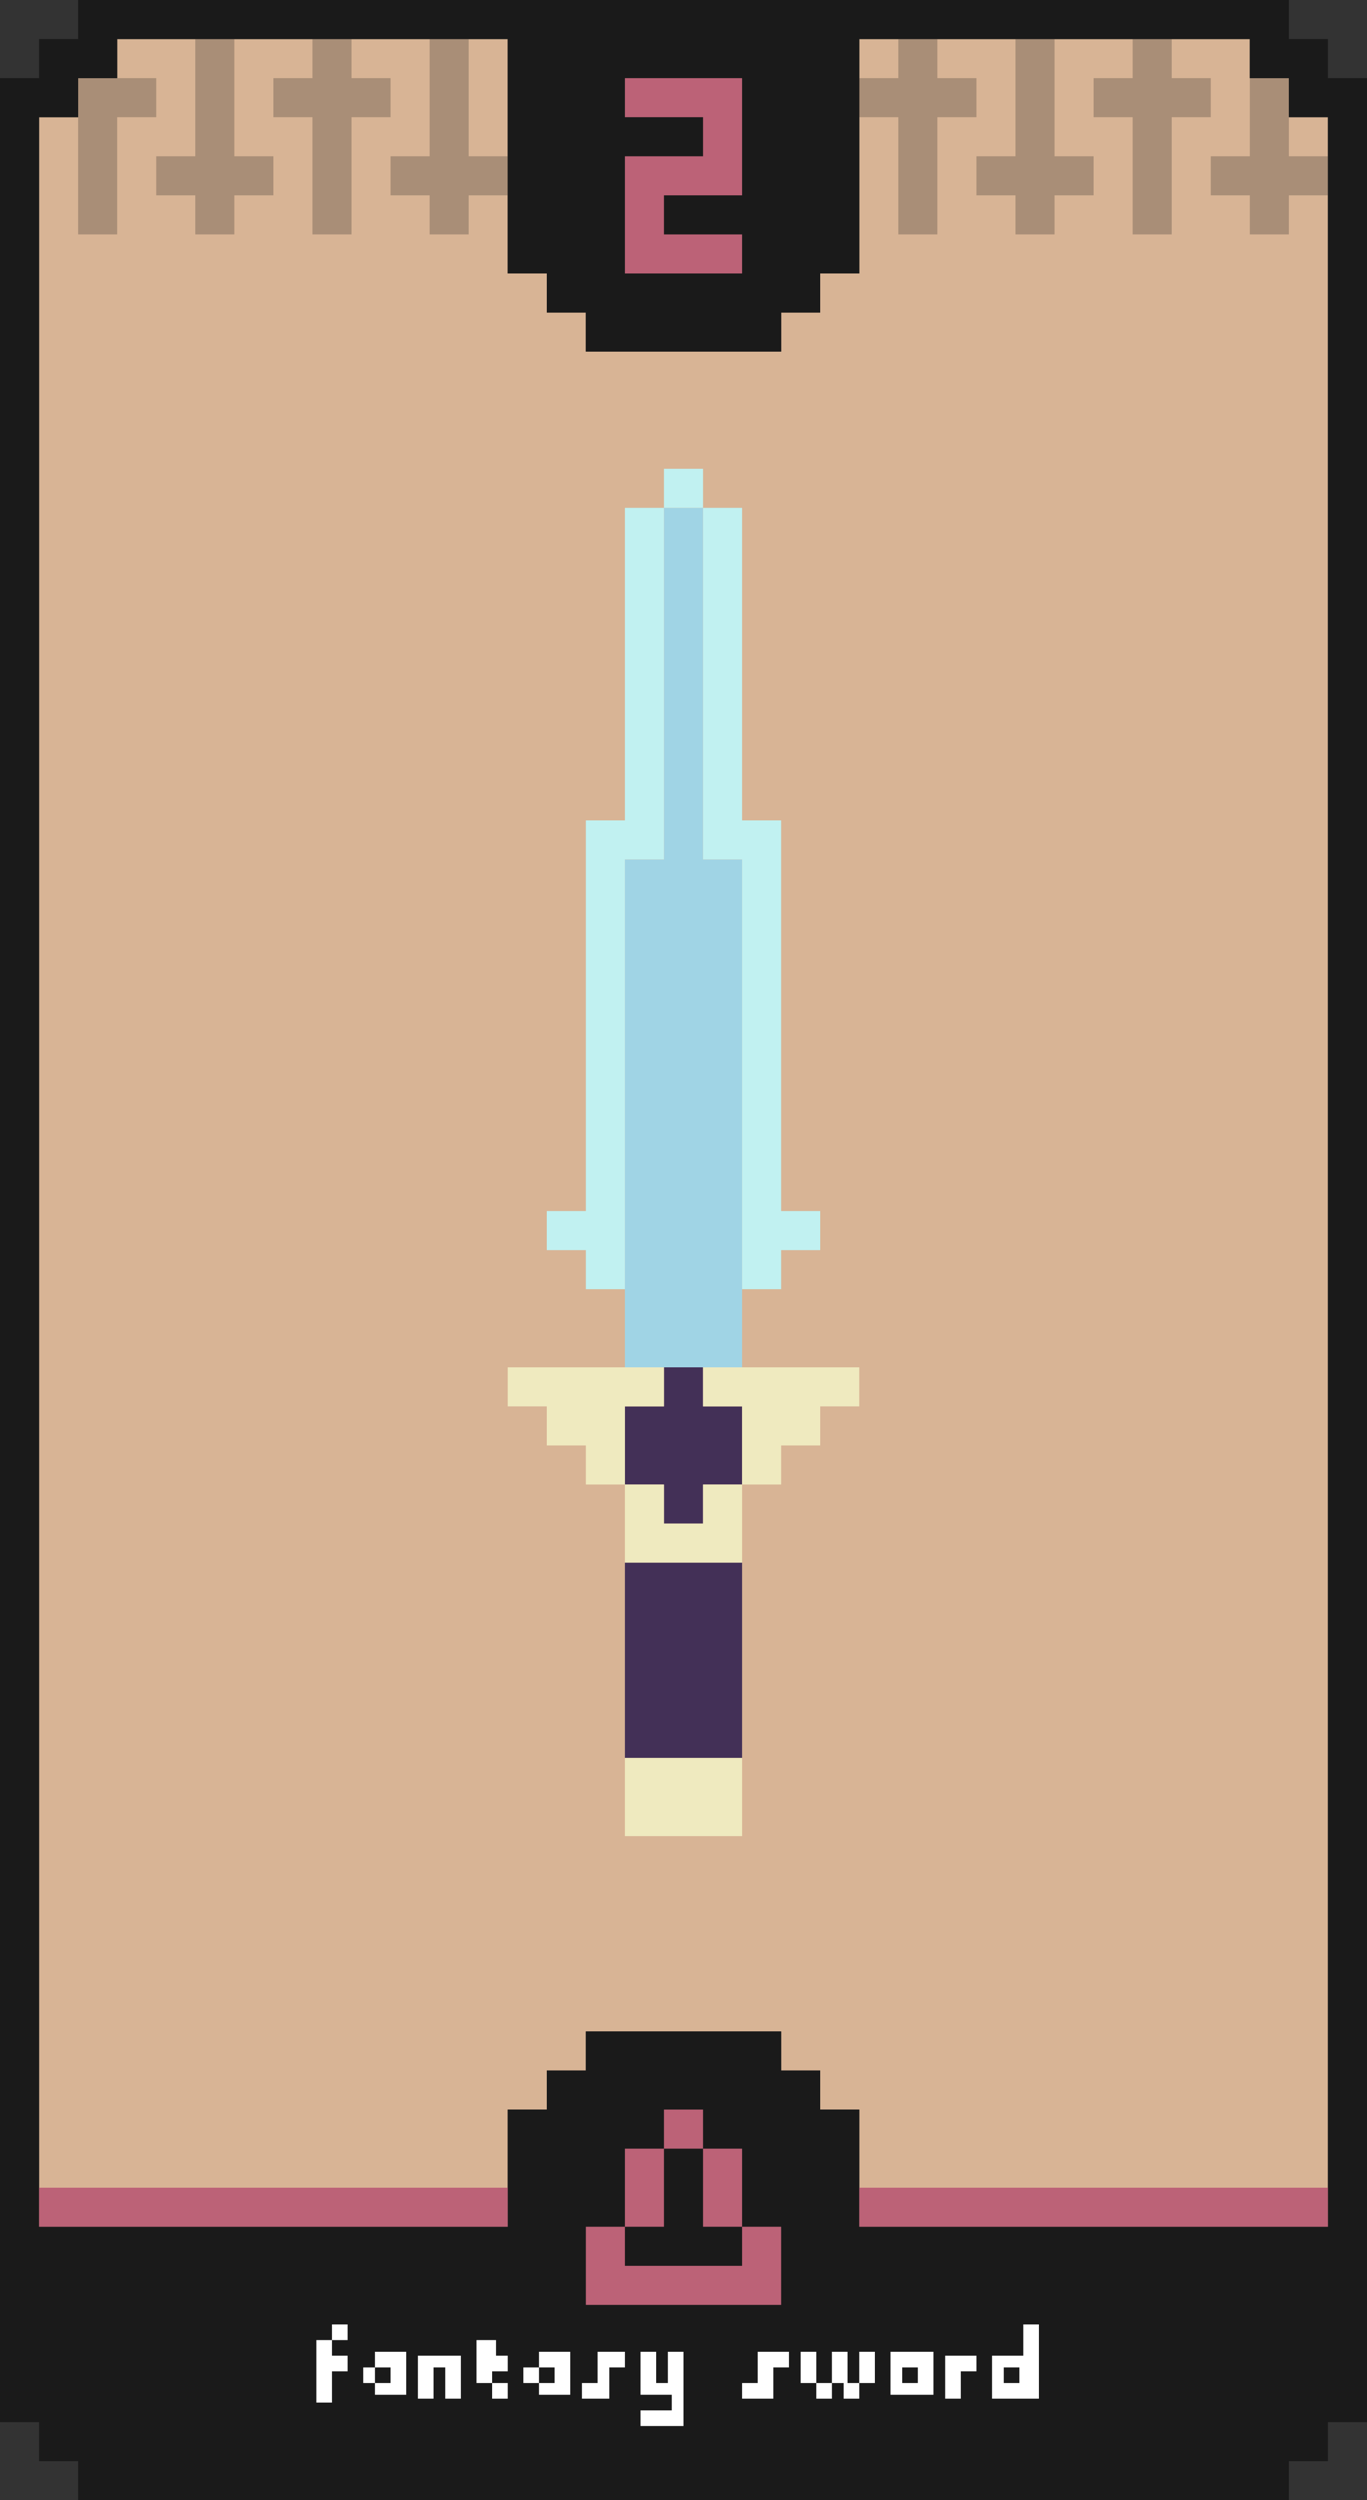
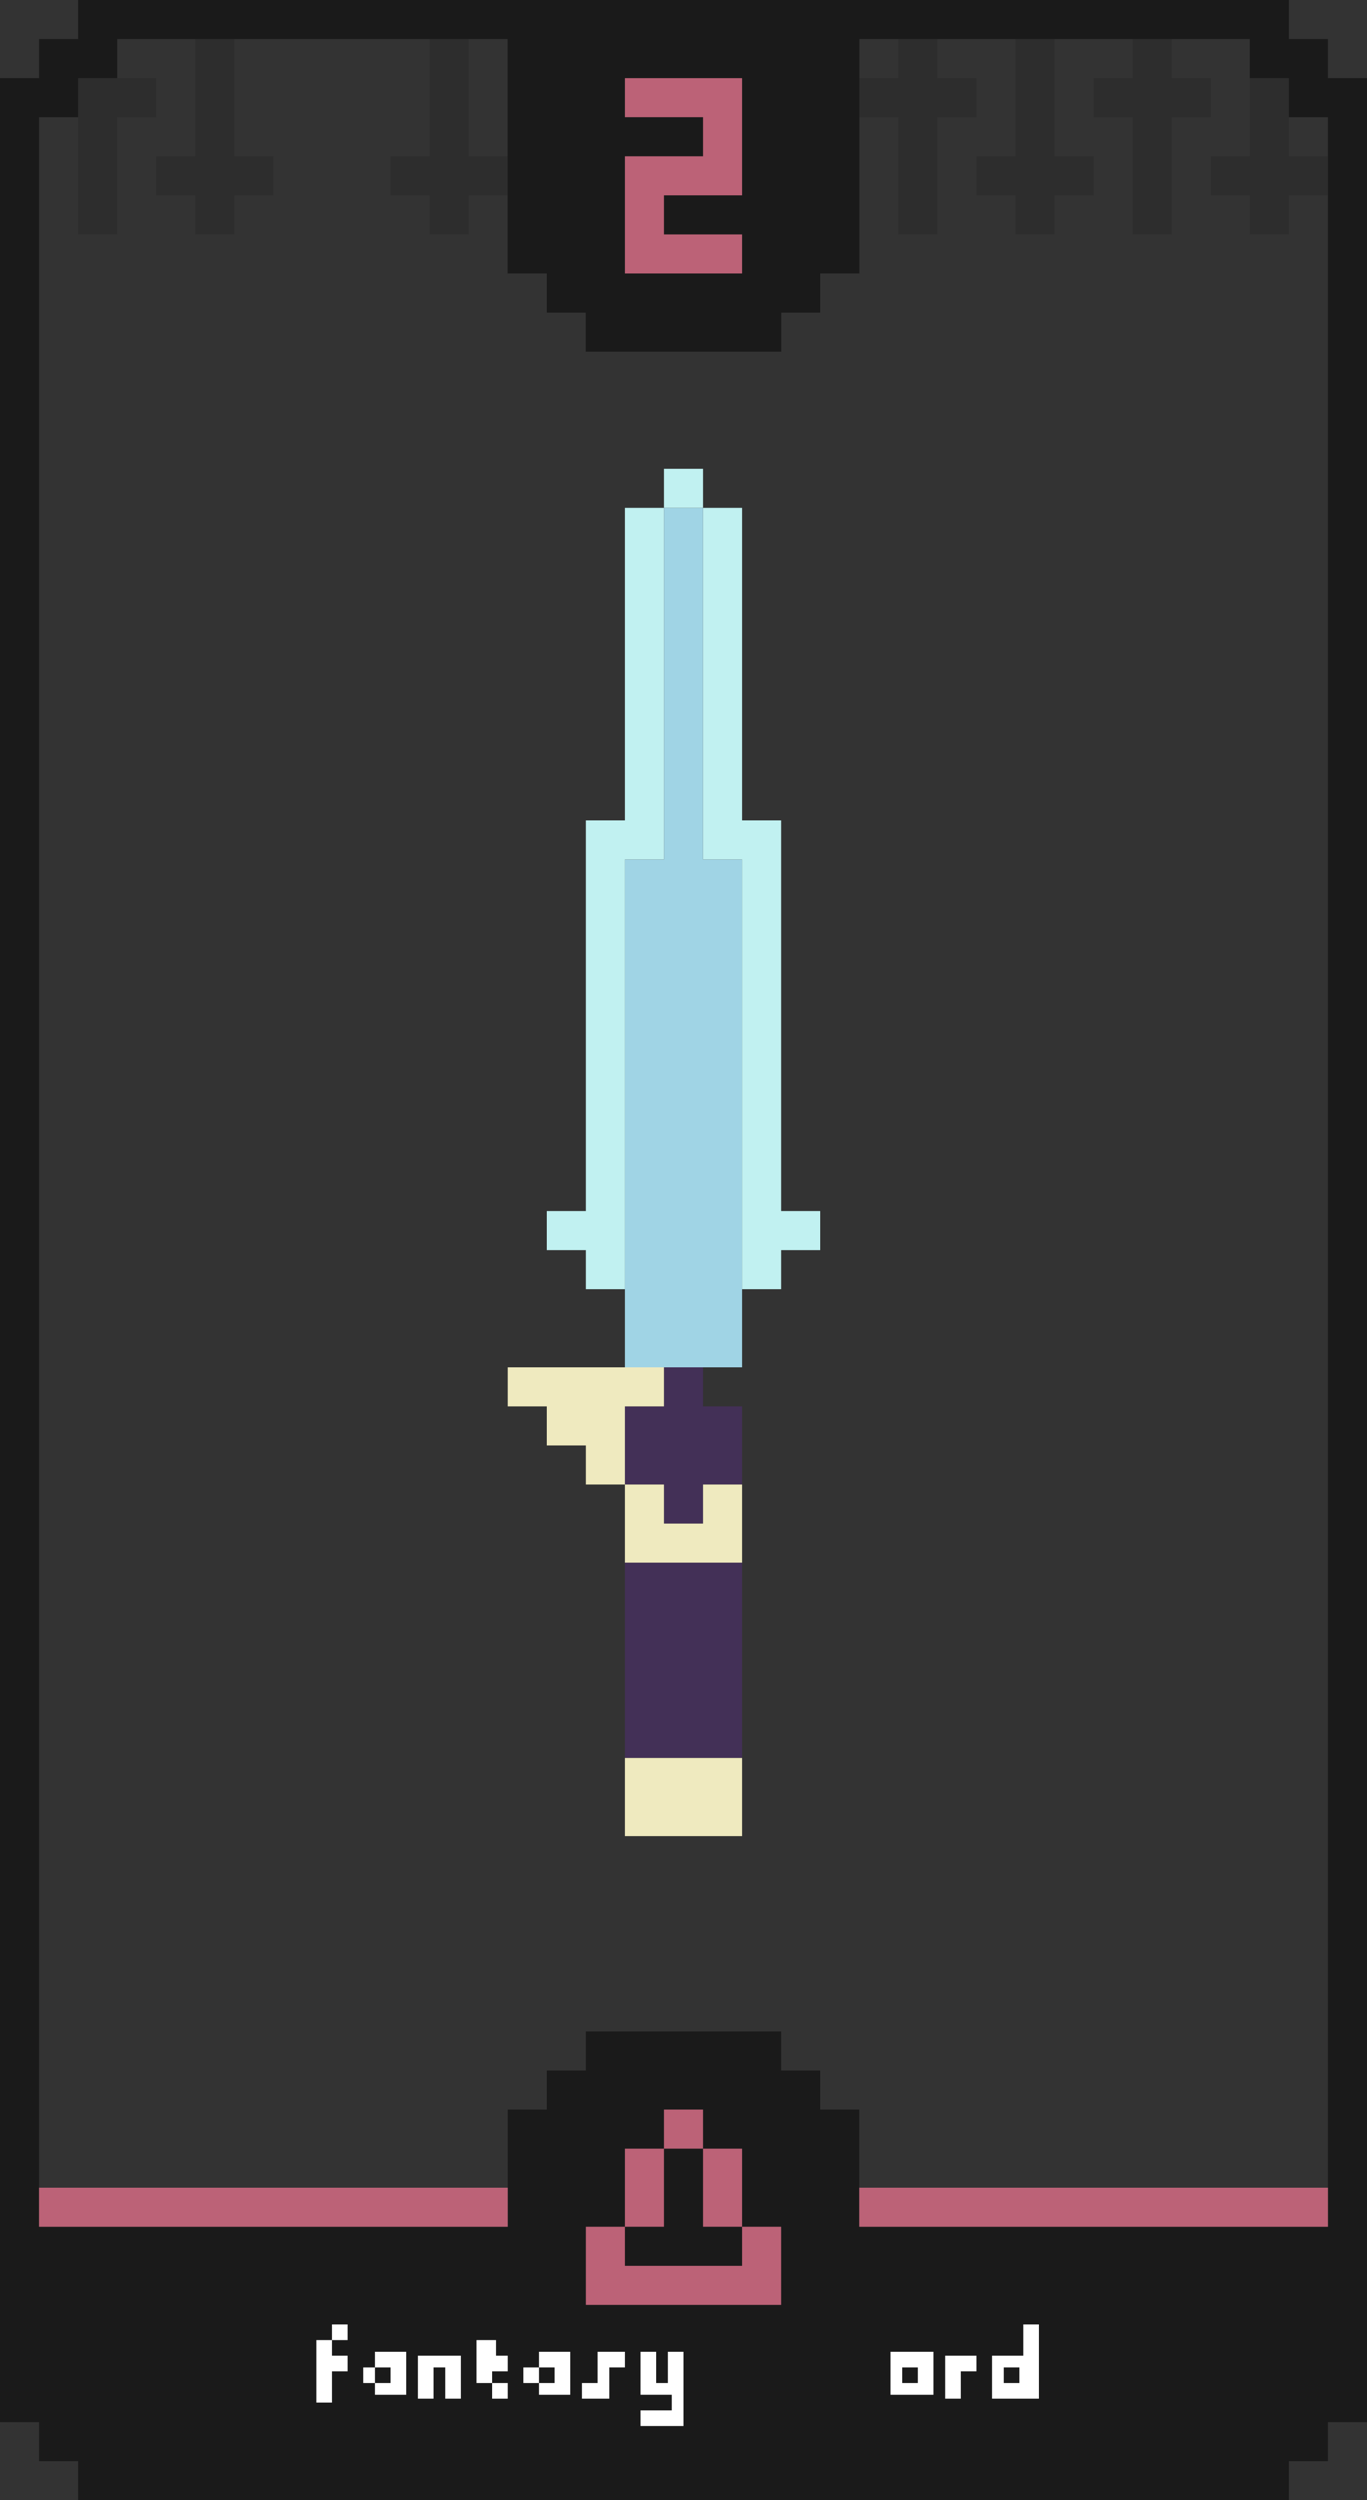
<svg xmlns="http://www.w3.org/2000/svg" version="1.1" x="0px" y="0px" viewBox="0 0 35 64" style="enable-background:new 0 0 35 64;" xml:space="preserve">
  <rect x="0" y="0" width="35" height="64" fill="#333333" stroke="none" />
  <style type="text/css">
	.st0{fill:#D8B495;}
	.st1{opacity:0.25;}
	.st2{fill:#1A1A1A;}
	.st3{fill:#A0D4E5;}
	.st4{fill:#C1F1F1;}
	.st5{fill:#433057;}
	.st6{fill:#EFEABF;}
	.st7{fill:#BC6277;}
	.st8{fill:#FFFFFF;}
</style>
  <g id="Background">
-     <path class="st0" d="M3,1L3,1L3,1L3,1v1H2v1H1v53c4,0,8,0,12,0v-1l0,0v-1l0,0h1v-1l0,0h1v-1l0,0c1.6,0,3.4,0,5,0v1l0,0l0,0l0,0h1v1   l0,0l0,0l0,0h1v1l0,0l0,0v1l0,0l0,0l0,0c4,0,8,0,12,0V3h-1V2h-1V1H3z" />
-   </g>
+     </g>
  <g id="Weapon" class="st1">
    <polygon class="st2" points="27,4 27,1 26,1 26,4 25,4 25,5 26,5 26,6 27,6 27,5 28,5 28,4  " />
    <polygon class="st2" points="33,4 33,1 32,1 32,4 31,4 31,5 32,5 32,6 33,6 33,5 34,5 34,4  " />
    <polygon class="st2" points="23,3 23,6 24,6 24,3 25,3 25,2 24,2 24,1 23,1 23,2 22,2 22,3  " />
    <polygon class="st2" points="29,3 29,6 30,6 30,3 31,3 31,2 30,2 30,1 29,1 29,2 28,2 28,3  " />
    <polygon class="st2" points="6,4 6,1 5,1 5,4 4,4 4,5 5,5 5,6 6,6 6,5 7,5 7,4  " />
    <polygon class="st2" points="12,4 12,1 11,1 11,4 10,4 10,5 11,5 11,6 12,6 12,5 13,5 13,4  " />
    <polygon class="st2" points="2,3 2,6 3,6 3,3 4,3 4,2 3,2 3,1 2,1 2,2 1,2 1,3  " />
-     <polygon class="st2" points="8,3 8,6 9,6 9,3 10,3 10,2 9,2 9,1 8,1 8,2 7,2 7,3  " />
  </g>
  <g id="Weapon_Design">
    <polygon class="st3" points="18,22 18,21 18,20 18,19 18,18 18,17 18,16 18,15 18,14 18,13 17,13 17,14 17,15 17,16 17,17 17,18    17,19 17,20 17,21 17,22 16,22 16,23 16,24 16,25 16,26 16,27 16,28 16,29 16,30 16,31 16,32 16,33 16,34 16,35 17,35 18,35 19,35    19,34 19,33 19,32 19,31 19,30 19,29 19,28 19,27 19,26 19,25 19,24 19,23 19,22  " />
    <g>
      <rect x="17" y="12" class="st4" width="1" height="1" />
      <polygon class="st4" points="16,14 16,15 16,16 16,17 16,18 16,19 16,20 16,21 15,21 15,22 15,23 15,24 15,25 15,26 15,27 15,28     15,29 15,30 15,31 14,31 14,32 15,32 15,33 16,33 16,32 16,31 16,30 16,29 16,28 16,27 16,26 16,25 16,24 16,23 16,22 17,22     17,21 17,20 17,19 17,18 17,17 17,16 17,15 17,14 17,13 16,13   " />
      <polygon class="st4" points="20,31 20,30 20,29 20,28 20,27 20,26 20,25 20,24 20,23 20,22 20,21 19,21 19,20 19,19 19,18 19,17     19,16 19,15 19,14 19,13 18,13 18,14 18,15 18,16 18,17 18,18 18,19 18,20 18,21 18,22 19,22 19,23 19,24 19,25 19,26 19,27     19,28 19,29 19,30 19,31 19,32 19,33 20,33 20,32 21,32 21,31   " />
    </g>
    <g>
      <polygon class="st5" points="18,36 18,35 17,35 17,36 16,36 16,37 16,38 17,38 17,39 18,39 18,38 19,38 19,37 19,36   " />
      <polygon class="st5" points="17,40 16,40 16,41 16,42 16,43 16,44 16,45 17,45 18,45 19,45 19,44 19,43 19,42 19,41 19,40 18,40       " />
    </g>
    <g>
      <polygon class="st6" points="16,36 17,36 17,35 16,35 15,35 14,35 13,35 13,36 14,36 14,37 15,37 15,38 16,38 16,37   " />
-       <polygon class="st6" points="21,35 20,35 19,35 18,35 18,36 19,36 19,37 19,38 20,38 20,37 21,37 21,36 22,36 22,35   " />
      <polygon class="st6" points="17,45 16,45 16,46 16,47 17,47 18,47 19,47 19,46 19,45 18,45   " />
      <polygon class="st6" points="18,39 17,39 17,38 16,38 16,39 16,40 17,40 18,40 19,40 19,39 19,38 18,38   " />
    </g>
  </g>
  <g id="Triangle_Weapon">
    <path class="st2" d="M33,64v-1l0,0l0,0h1v-1l0,0l0,0h1V2h-1V1h-1V0H2v1H1v1H0v60l0,0l0,0l0,0l0,0h1v1l0,0l0,0l0,0l0,0h1v1H33z    M19,55L19,55L19,55L19,55L19,55z M20,9V8h1V7h1V1h10v1h1v1h1v52v2H22v-3h-1v-1h-1v-1c0,0-4.1,0-5,0v1h-1v1h-1v3c-4,0-8,0-12,0   v-1.4V3h1V2h1V1c3.3,0,6.7,0,10,0v6h1v1h1v1H20z" />
    <g>
      <path class="st7" d="M20,58v-1h-1v-0.7V56l0,0v-0.7V55l0,0l0,0h-1v-1h-1v1h-1v0.8V56l0,0v0.8V57h-1v1l0,0v1l0,0l0,0h5v-0.7V58    L20,58z M18,55v2h1v0.5V58h-3v-1h1v-2H18z" />
      <polygon class="st7" points="13,57 13,56 1,56 1,57   " />
      <polygon class="st7" points="34,57 34,56 22,56 22,56.5 22,57   " />
      <polygon class="st7" points="17,3 20,3 20,2 15,2 15,3 16,3 16,4 17,4 17,5 16,5 16,6 15,6 15,7 20,7 20,6 17,6 17,5 18,5 18,4     17,4   " />
    </g>
  </g>
  <g id="Weapon_Strength_2">
    <path class="st2" d="M22,1L22,1L22,1h-9v6l0,0l0,0l0,0l0,0h1v1l0,0l0,0l0,0l0,0h1v1l0,0l0,0l0,0l0,0h5l0,0V8l0,0l0,0h1l0,0V7l0,0   l0,0h1l0,0V1z" />
    <path class="st7" d="M19,2L19,2L19,2h-3v1l0,0l0,0l0,0h2v1c-0.5,0-1.5,0-2,0v3l0,0l0,0l0,0h3V6l0,0l0,0h-2l0,0l0,0V5l0,0l0,0l0,0h2   V2z" />
  </g>
  <g id="_x5B_Weapon_Name_x5D_">
    <g>
      <path class="st8" d="M8.1,59.9h0.4v0.4h0.4v0.4H8.5v0.8H8.1V59.9z M8.9,59.5v0.4H8.5v-0.4H8.9z" />
      <path class="st8" d="M9.6,60.6V61H9.3v-0.4H9.6z M9.6,61.4V61H10v-0.4H9.6v-0.4h0.8v1.1H9.6z" />
      <path class="st8" d="M11.1,60.6v0.8h-0.4v-1.1h1.1v1.1h-0.4v-0.8H11.1z" />
      <path class="st8" d="M12.3,59.9h0.4v0.4H13v0.4h-0.4V61h-0.4V59.9z M13,61v0.4h-0.4V61H13z" />
      <path class="st8" d="M13.8,60.6V61h-0.4v-0.4H13.8z M13.8,61.4V61h0.4v-0.4h-0.4v-0.4h0.8v1.1H13.8z" />
      <path class="st8" d="M14.9,61.4V61h0.4v-0.8H16v0.4h-0.4v0.8H14.9z" />
      <path class="st8" d="M17.1,61v-0.8h0.4v1.9h-1.1v-0.4h0.8v-0.4h-0.8v-1.1h0.4V61H17.1z" />
-       <path class="st8" d="M19,61.4V61h0.4v-0.8h0.8v0.4h-0.4v0.8H19z" />
-       <path class="st8" d="M20.5,61v-0.8h0.4V61H20.5z M21.3,61v0.4h-0.4V61H21.3z M21.3,61v-0.8h0.4V61H21.3z M22,61v0.4h-0.4V61H22z     M22,61v-0.8h0.4V61H22z" />
      <path class="st8" d="M22.8,60.2h1.1v1.1h-1.1V60.2z M23.1,60.6V61h0.4v-0.4H23.1z" />
      <path class="st8" d="M24.6,60.6v0.8h-0.4v-1.1H25v0.4H24.6z" />
      <path class="st8" d="M26.5,61.4h-1.1v-1.1h0.8v-0.8h0.4V61.4z M26.1,61v-0.4h-0.4V61H26.1z" />
    </g>
  </g>
</svg>